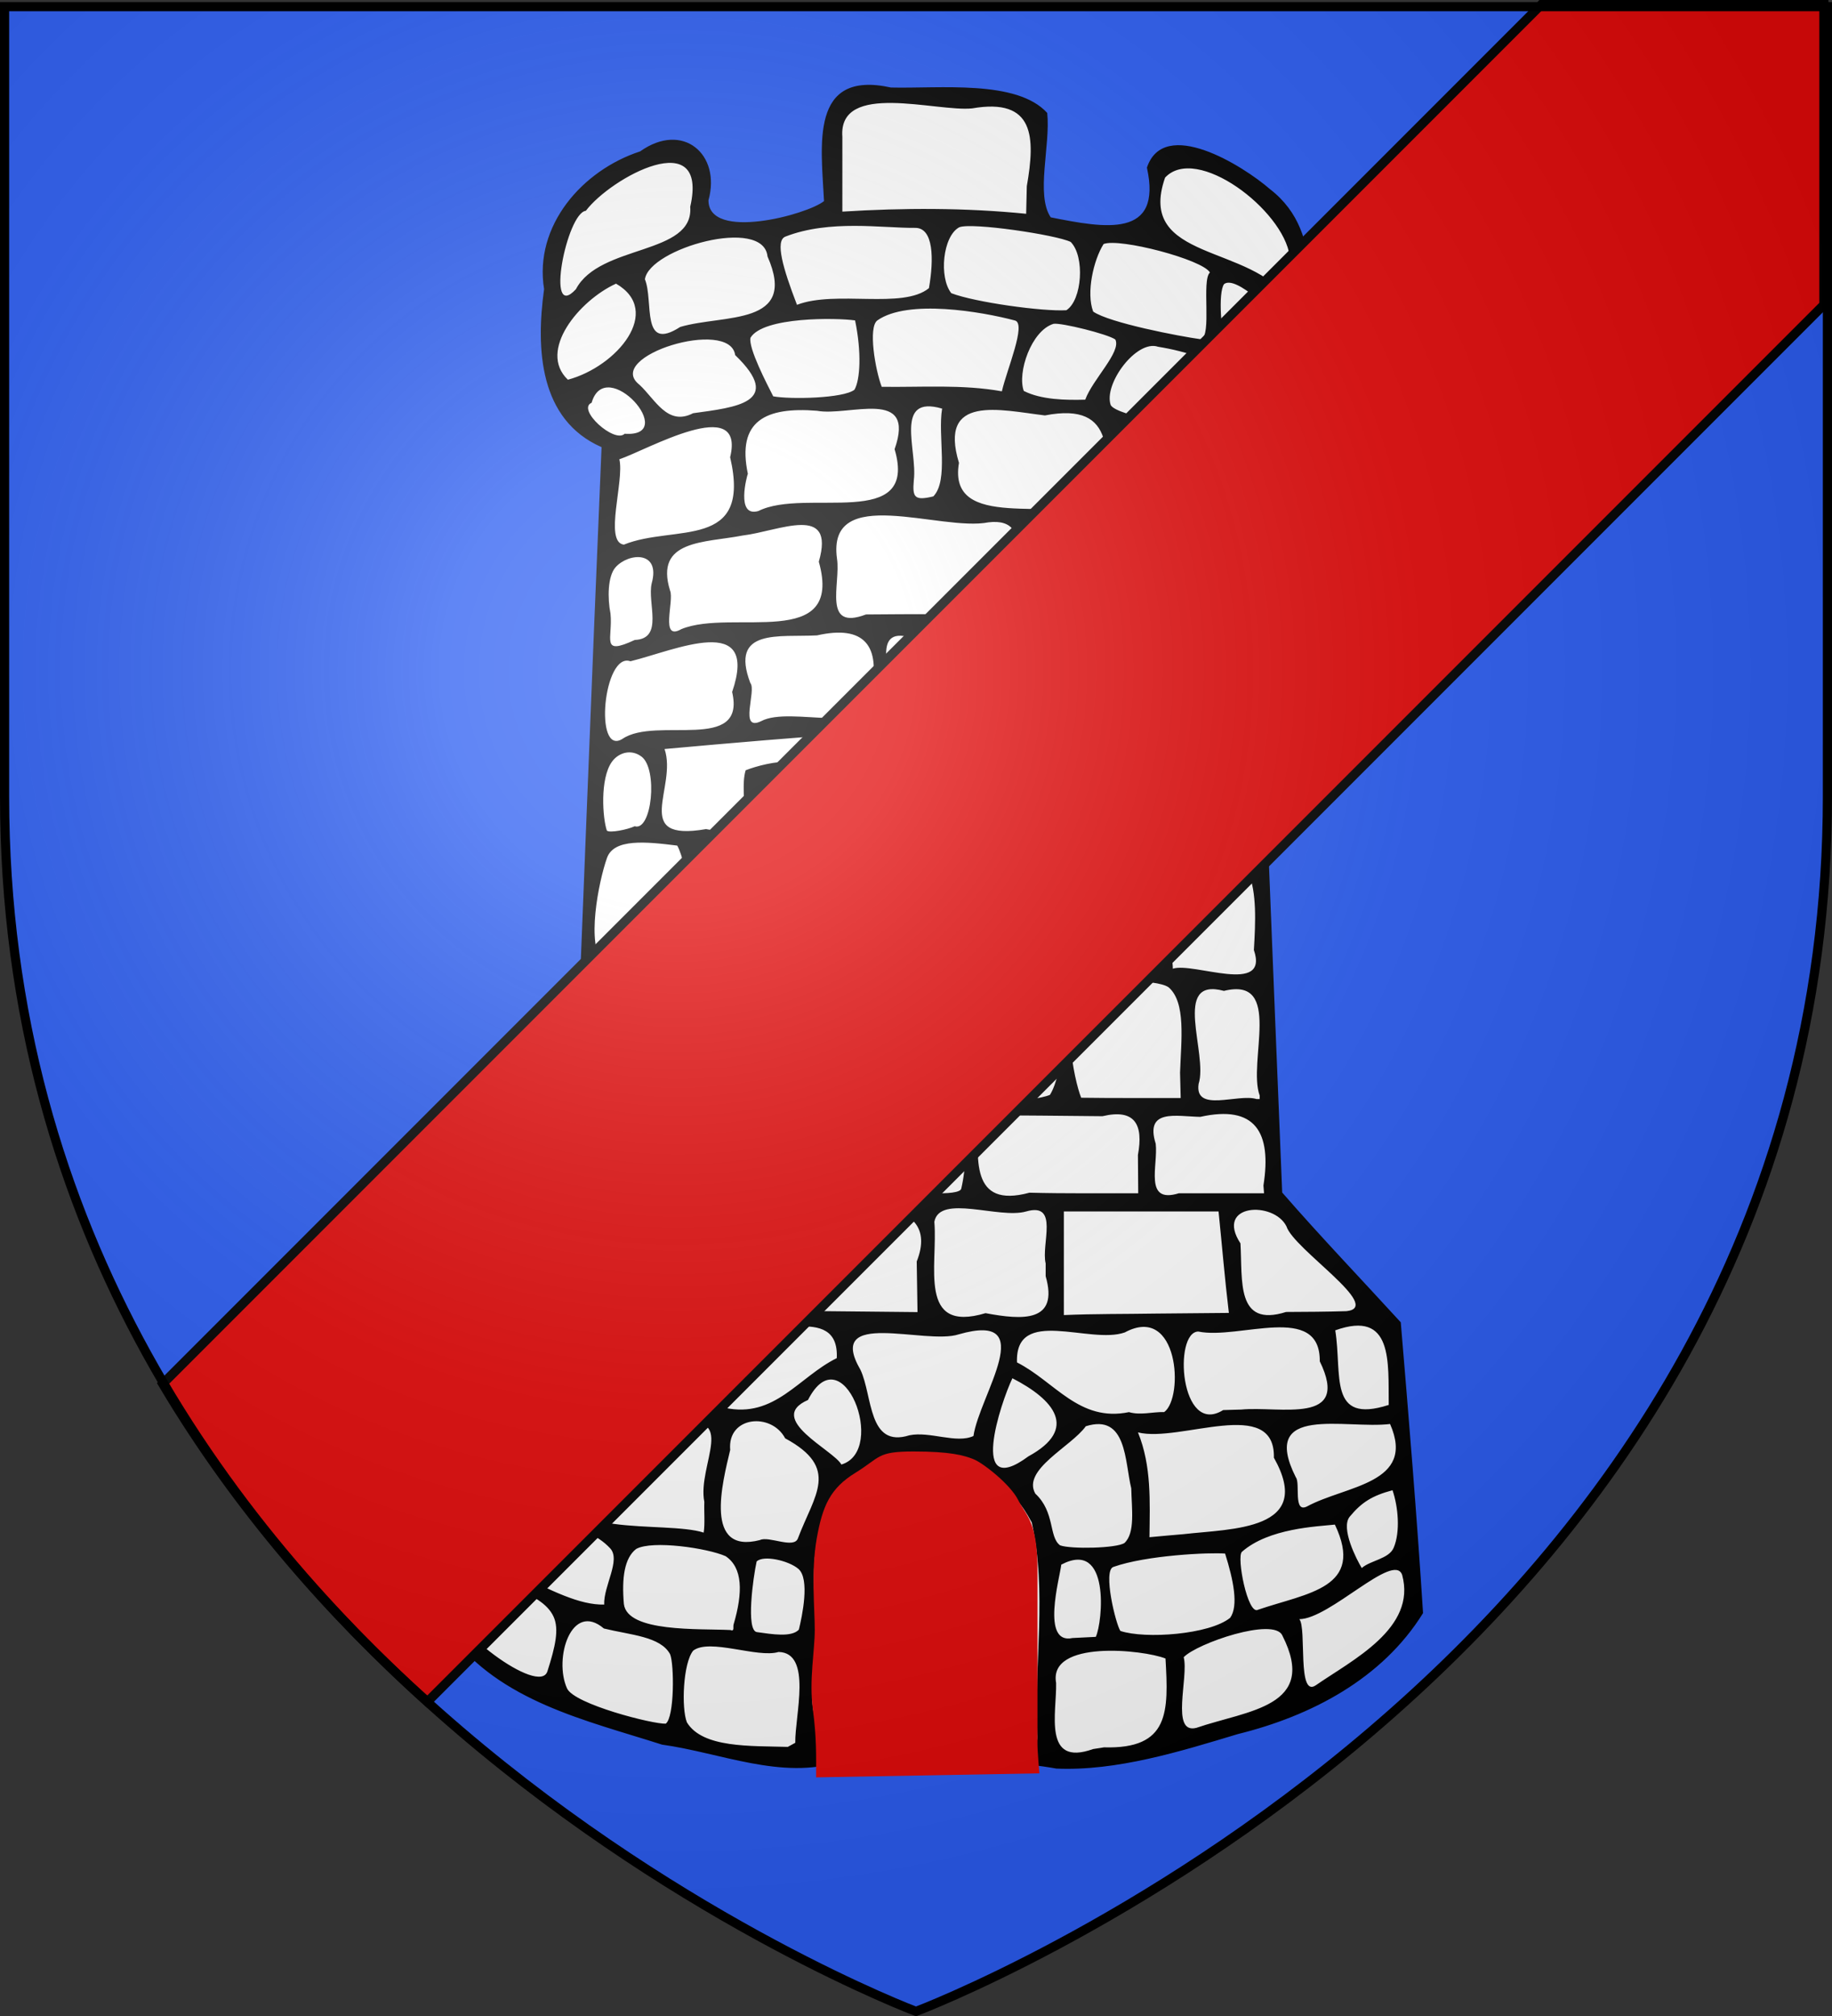
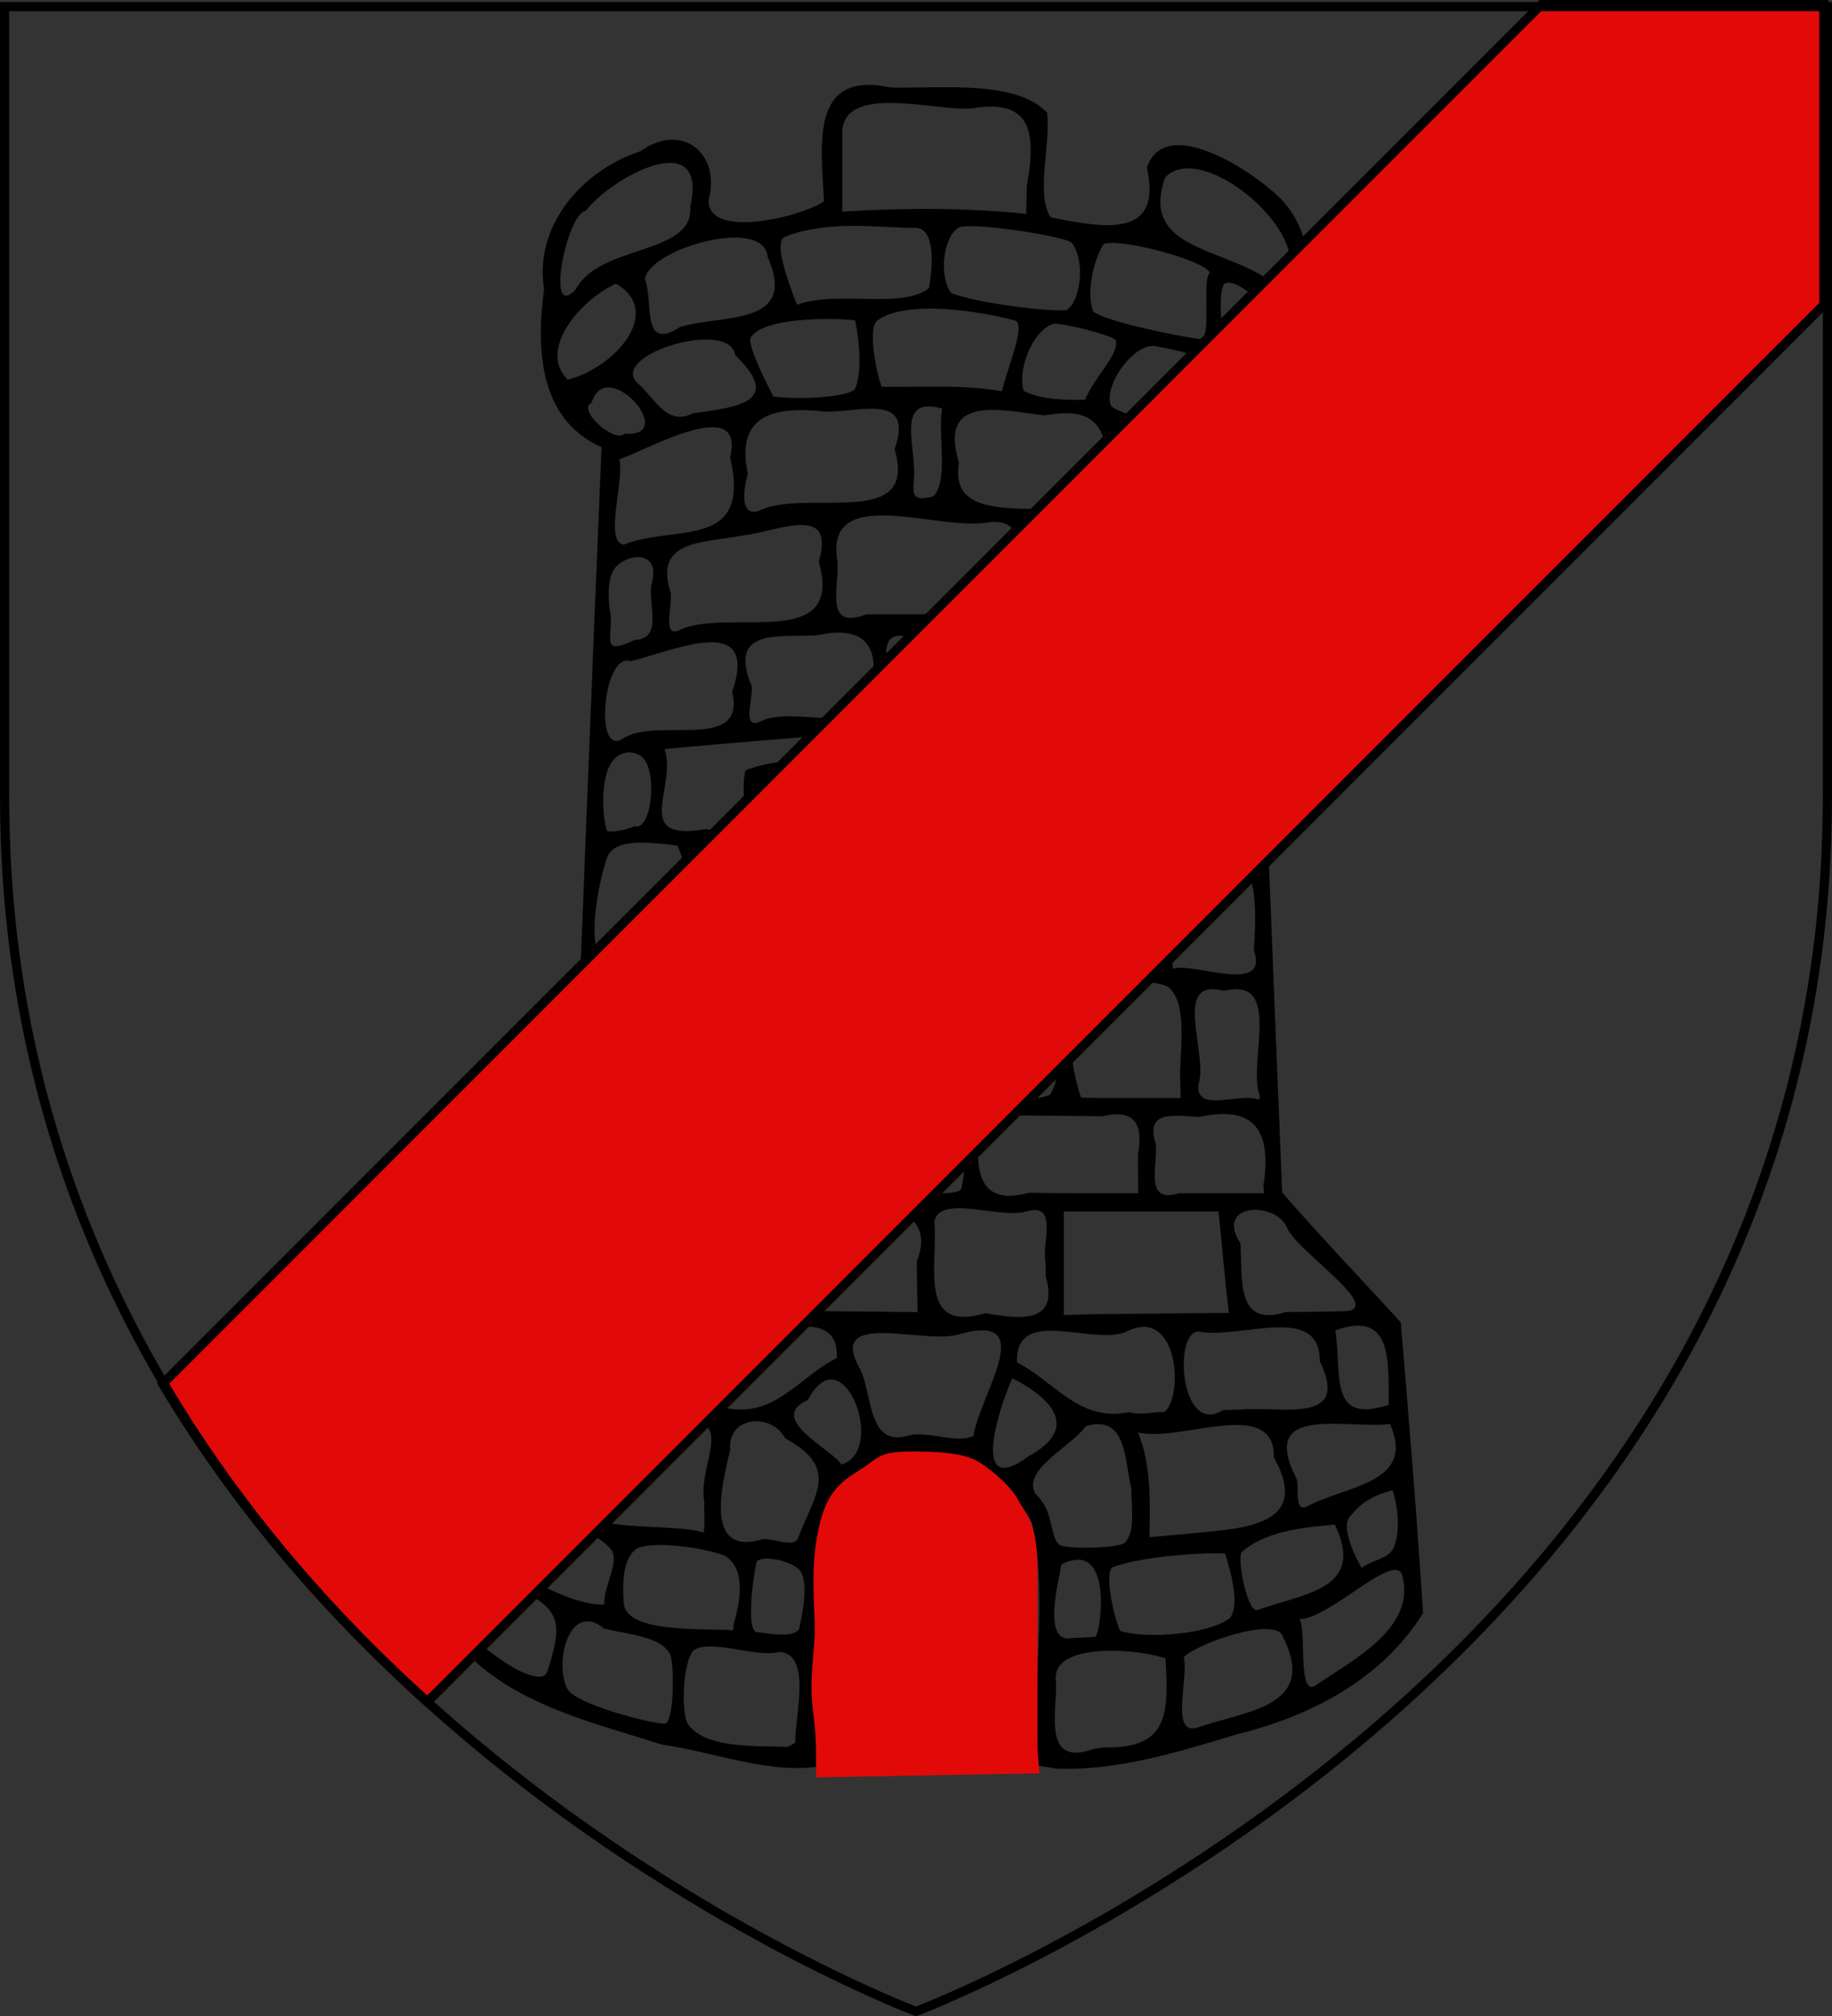
<svg xmlns="http://www.w3.org/2000/svg" xmlns:xlink="http://www.w3.org/1999/xlink" height="660" width="600" version="1.0">
  <rect width="100%" height="100%" fill="#333333" stroke="none" />
  <defs>
    <linearGradient id="b">
      <stop style="stop-color:white;stop-opacity:.314" offset="0" />
      <stop offset=".19" style="stop-color:white;stop-opacity:.251" />
      <stop style="stop-color:#6b6b6b;stop-opacity:.125" offset=".6" />
      <stop style="stop-color:black;stop-opacity:.125" offset="1" />
    </linearGradient>
    <linearGradient id="a">
      <stop offset="0" style="stop-color:#fd0000;stop-opacity:1" />
      <stop style="stop-color:#e77275;stop-opacity:.659" offset=".5" />
      <stop style="stop-color:black;stop-opacity:.323" offset="1" />
    </linearGradient>
    <radialGradient xlink:href="#b" id="c" gradientUnits="userSpaceOnUse" gradientTransform="matrix(1.353 0 0 1.349 -77.63 -85.747)" cx="221.445" cy="226.331" fx="221.445" fy="226.331" r="300" />
  </defs>
  <g style="display:inline">
-     <path style="fill:#2b5df2;fill-opacity:1;fill-rule:evenodd;stroke:none;stroke-width:1px;stroke-linecap:butt;stroke-linejoin:miter;stroke-opacity:1" d="M300 658.5s298.5-112.32 298.5-397.772V2.176H1.5v258.552C1.5 546.18 300 658.5 300 658.5z" />
-   </g>
+     </g>
  <g style="display:inline">
-     <path d="M-379.526-315.458c-12.142-.93-21.422 9.416-22.436 20.837-2.477 14.595-.413 29.444.19 44.111-14.279 9.195-31.883 12.6-48.758 13.218-9.165.42-21.93-3.343-21.98-14.399 3.592-11.447.8-27.577-12.19-31.693-11.935-3.97-21.408 5.694-32.147 8.977-26.465 11.672-48.26 39.005-44.876 69.19.15 13.938-2.874 28.236-.687 42.353 1.694 21.137 13.43 42.142 33.942 49.716-6.108 138.752-10.823 277.582-17.065 416.315-4.357 23.55-27.39 35.729-41.712 52.72-3.651 5.57-7.924 10.028-13.447 13.752-17.316 16.034-16.23 41.937-16.443 63.729.477 11.98-1.402 23.855-2.412 35.617 1.896 27.852-13.033 56.207-2.553 83.308 15.5 28.357 45.268 45.331 74.781 55.917 22.356 7.544 44.769 15.802 68.153 19.574 27.289 5.92 56.215 15.33 83.984 6.599 41.633.999 83.72-3.137 124.944 3.961 41.943.873 81.753-14.376 121.449-25.655 32.966-11.126 64.458-31.088 83.223-61.12-3.532-54.686-8.032-109.302-12.57-163.912-22.6-24.59-45.64-48.792-67.577-73.976-5.397-130.92-10.519-261.85-15.77-392.774-6.353-11.562-3.793-26.417 5.676-35.502 10.39-11.742 27.318-21.857 26.284-39.769-2.575-29.276 5.946-61.381-9.485-88.185-10.785-15.987-28.175-26.358-45.369-34.321-9.643-4.004-24.5-8.006-31.426 2.133-4.231 5.326.748 12.368-.686 18.666.166 11.636-10.442 20.31-21.598 20.265-13.033.971-25.805-2.176-38.55-4.457-9.017-14.463-3.232-32.66-2.895-48.606-.054-5.626 2.328-13.23-4.533-15.77-20.645-12.06-45.756-9.017-68.718-9.332-9.17 1.01-17.75-1.288-26.743-1.487z" style="fill:#fff;fill-opacity:1;stroke:none;stroke-width:7;stroke-miterlimit:4;stroke-dasharray:none;stroke-opacity:1" transform="translate(502.332 210.58) scale(.575)" />
    <path d="m-288.77-260.198-.369 15.694c-34.758-3.474-69.838-3.404-104.693-1.234v-42.633c-2.305-31.818 53.474-14.07 73.888-16.14 35.701-6.193 36.06 16.41 31.173 44.313zm-256.824 58.63c-17.707 19.257-5.224-43.48 5.673-44.646 14.268-18.944 70.192-49.352 59.44-2.271 2.189 27.717-51.473 21.095-65.113 46.916zm406.57-18.853c.695 6.308 2.565 23.1-.401 25.491-20.539-32.584-87.349-22.198-70.581-70.175 17.83-19.141 67.34 18.317 70.983 44.684zm-280.65 27.74c-7.912-20.542-12.609-36.492-6.612-38.828 25.248-9.837 55.148-4.8 73.947-4.976 10.433-.098 10.751 17.55 7.826 34.322-14.924 12.201-52.948.992-75.161 9.483zm155.905-35.794c8.21 8.295 6.492 33.205-2.48 38.886-13.633.779-51.95-4.518-65.526-9.704-7.13-8.968-4.902-32.492 4.538-37.537 7.084-2.86 55.202 4.297 63.468 8.355zm-222.4 48.391c-22.664 14.645-15.022-14.693-20.122-27.126 2.404-17.526 67.533-35.97 69.826-13.024 17.573 39.9-24.865 32.81-49.704 40.15zm301.7-30.98c-4.896 4.297 1.262 36.106-5.13 37.998-12.042-1.628-52.235-9.366-61.37-15.763-4.063-10.682.188-29.363 5.938-38.456 9.04-3.588 56.515 8.86 60.562 16.22zm-365.696 61.03c-17.306-16.45 6.425-45.12 27.428-54.692 26.866 15.551.654 47.153-27.428 54.692zm412.607-27.883c.298 7.85 3.218 21.453-2.073 27.434-6.963 2.738-27.72-7.293-35.427-19.25-2.996-5.477-4.911-29.899-1.34-34.756 6.818-5.15 28.04 16.282 38.84 26.572zm-157.965-5.833c6.684 1.776-4.632 27.94-7.446 40.323-22.598-4.059-45.61-2.23-68.44-2.565-3.648-9.488-7.879-34.01-2.452-37.827 17.382-12.225 59.46-4.947 78.338.07zm-91.41 39.413c-6.233 4.973-36.752 5.56-46.274 3.763-3.8-7.457-14.146-27.368-12.963-33.312 7.144-12.132 49.283-11.398 59.589-9.91 3.762 18.14 2.935 33.742-.352 39.459zm131.453 5.67c-11.16.316-25.088.066-35.01-4.977-3.825-10.354 4.272-34.369 16.941-38.207 4.265-.754 31.014 5.858 35.207 8.93 3.526 7.043-13.018 22.774-17.138 34.253zm-223.375 7.714c-14.581 7.558-21.633-8.015-30.564-16.231-20.655-16.101 51.578-38.34 54.536-16.868 28.122 27.117.213 29.74-23.972 33.099zm292.622 8.38c-5.877.752-51.492-6.655-54.755-13.043-4.16-12.02 14.704-37.368 26.95-33.186 15.378 2.48 36.812 8.547 42.19 19.352 3.546 7.123-1.337 16.95-14.385 26.877zm-331.588 3.305c-5.783 5.716-27.54-13.923-18.833-17.637 8.038-27.814 50.47 19.883 18.833 17.637zm349.223 3.409c-9.397 2.646-6.178-6.018-2.59-9.11 11.907-29.76 30.498 2.948 2.59 9.11zM-342.008-83.6c-10.983 2.67-11.943.372-11.103-9.335 2.112-16.828-11.61-48.734 16.103-40.643-2.603 15.643 3.908 40.746-5 49.978zm-99.63 8.32c-13.223 3.89-6.332-20.634-6.019-21.207-6.36-30.167 10.178-38.177 39.366-35.866 18.179 3.391 56.68-13.543 44.224 21.87 13.783 46.872-50.668 21.704-77.57 35.203zm198.128.06-.165 4.956-5.1-.858c-23.062-13.17-85.412 8.154-78.637-31.564-11.902-39.277 23.606-30.052 48.961-27.013 42.008-8.2 35.167 24.243 34.942 54.48zm-274.774 19.087c-11.482-1.418.414-36.526-2.568-48.604 15.212-4.982 71.962-37.78 63.106-1.15 12.43 53.395-31.753 38.05-60.538 49.754zm349.744-.193c-13.077 3.765-43.706-10.474-63.249-12.239.46-20.811-17.537-70.563 22.02-48.378 38.703-.267 46.05 27.597 41.229 60.617zm-171.564 39.77c-13.422.003-26.844.038-40.265.174-25.072 9.542-14.336-17.545-16.506-31.697-6.017-43.271 59.036-15.289 86.27-20.756 28.623-3.46 11.894 33.963 16.118 52.278h-45.617zM-485.56-8.02c-12.357 7.116-3.929-16.211-6.4-21.934-9.026-29.096 19.655-27.162 41.257-31.357 20.784-2.463 53.12-18.519 43.462 14.886 14.36 51.175-49.435 26.474-78.319 38.405zm286.153-19.508c-2.407 6.49 6.631 31.835-8.838 21.445-28.967-10.443-89.916 12.137-75.88-37.732-9.901-33.758 22.645-17.502 43.461-15.058 21.542 4.241 50.623 1.962 41.257 31.345zM-512.072-1.86c-19.81 9.208-12.354-.822-13.823-15.049-1.71-8.573-1.671-21.289 2.918-26.376 7.5-8.314 25.733-9.473 20.559 9.157-2.661 11.17 7.103 31.563-9.654 32.268zM-166.487.356c-.543 9.012-15.937-2.606-22.254-2.692l-.273-38.65C-173.51-62.44-158.955-17.92-166.487.355zm-185.9 37.026c-1.017-3.535-16.835 5.666-14.566-1.82 3.491-13.1-11.746-44.195 10.16-39.32 10.231 3.008 33.69-6.864 33.425 6.366 3.268 24.775.096 42.128-29.02 34.774zm-87.766 7.024c-12.798 6.123-2.417-17.462-6.095-21.756-11.907-31.392 16.446-25.956 37.993-27.113 26.87-6.09 36.592 5.706 30.655 32.67 2.204 26.068-45.484 6.976-62.553 16.2zm195.034-19.318v6.762c6.12 32.656-43.5 4.091-62.056 10.349-15.372-3.033-2.451-31.94-5.46-46.105 23.875 8.105 81.774-13.945 67.516 28.994zM-519.08 54.453c-16.398 10.253-10.793-49.768 4.555-44.178 25.397-6.204 73.569-28.377 57.917 17.496 8.144 34.866-43.313 13.622-62.472 26.682zm354.798-3.205c-2.645 15.827-47.058-7.009-63.211-2.262-16.865-2.71-1.742-37.283-7.263-47.64 31.85 4.753 84.695 2.794 70.474 49.902zm-307.194 54.58c-43.11 7.435-16.168-23.724-23.624-45.59 37.606-3.422 78.015-6.864 115.693-9.441 13.536-1.799 27.824-3.767 28.745.06 2.674 11.1 4.557 31.605 4.954 52.654h-40.104c-16.174 1.06-33.433 3.14-27.202-18.768 8.928-24.386-23.545-17.255-35.9-12.407-4.6 15.368 8.718 39.594-22.562 33.492zm275.931-.031-.48 1.888-6.21-.32c-24.702 2.294-46.706 2.565-38.616-26.588-.848-14.1-33.516-13.664-38.398-5.065 1.732 10.781 4.908 25.417-1.942 28.667-12.108 5.746-45.14 5.605-52.975-3.075-8.392-9.298-3.664-33.44-2.733-50.617 35.438 2.083 70.787 5.581 106.146 8.74 36.84-6.917 37.184 15.794 35.208 46.37zm-316.581-1.594c-3.912 1.889-14.359 3.998-15.845 2.46-2.41-6.991-4.01-29.426 2.842-39.107 3.6-5.086 10.781-7.6 16.906-3.004 9.437 7.08 5.893 42.723-3.903 39.651zM-162.46 70.88c5.47 11.62.954 21.014.185 32.659-6.099 6.441-18.463 8.033-24.044 3.032-6.993-6.268-5.595-28.657-1.387-37.408 6.406-11.172 19.4-7.048 25.246 1.717zm-261.101 75.53c-5.511.661-11.067.799-16.603 1.141.879-22.158-1.3-47.19 1.46-67.581 5.199-.787 11.4-1.093 13.54 1.964 7.952 11.372.268 49.846 1.603 64.476zm172.348-30.064v29.032c-24.689 20.214-17.214-37.033-16.698-55.18 5.123-26.011 26.565 9.369 16.698 26.148zm-72.208 49.18.033 1.632c7.94 25.933-21.19 11.877-35.972 13.148-20.573-.013-1.537-38.975-7.813-52.865-4.845-18.72 18.309-8.693 29.322-11.13 26.402-5.667 8.27 34.226 14.43 49.215zm-100.993 15.92c-13.33-2.255-29.371 5.632-45.919-1.385-6.043-8.133-1.23-47.279-2.872-63.907-.557-1.96 27.945-5.627 22.69 7.108 1.882 14.18-8.456 43.77 17.344 35.544 29.745 8.179 20.103-21.614 21.026-38.254-.353-13.929 24.293-3.404 34.831-6.68-.477 22.272-.948 44.544-1.415 66.816l-45.685.758zm205.117-13.177c-.35 5.503.16 11.14-.92 16.576-28.636-.685-61.158 1.365-88.418-2.29-6.388-4.9-5.47-17.138-4.632-29.296 1.285-11.722-4.497-30.359 2.594-36.395 3.916-2.458 24.322-2.607 28.541.411 4.493 4.218 3.584 13.72 2.521 23.374-12.269 24.233 40.56 29.975 38.759 9.548 3.066-9.929-6.56-33.483 5.579-33.673 31.481-7.628 10.728 34.324 15.976 51.745zm-268.924 13.118c-11.141 6.79-35.043 7.269-41.731.688-10.069-9.907-2.654-46.562 2.055-59.812 3.964-11.156 22.144-9.284 40.02-7.04 5.625 9.689 14.084 57.37-.344 66.164zm328.787-6.719c8.89 26.007-34.286 6.77-46.157 10.636.016-12.343-14.89-66.829 6.946-67.434 41.975-9.925 41.166 24.742 39.211 56.798zm-268.412 81.05c-10.34 1.376-20.829.46-31.222.773-10.559-3.097-35.853 8.178-30.927-10.022 5.155-20.933-13.133-65.19 25.1-53.747 47.737-16.187 33.897 31.656 37.049 62.996zm-72.414-16.14-.04 1.938-.048 2.226c5.793 19.973-15.921 11.849-28.204 13.359-11.766-3.486-9.468-56.953 1.775-61.56 36.839-12.828 27.8 18.625 26.517 44.037zm146.709-45.134c3.929 5.89 7.99 58.58.817 60.946-16.84 3.388-56.123 6.776-63.92-2.031-8.2-9.264-8.48-52.64-2.832-59.569 9.007-11.048 52.437-5.683 65.935.654zm152.068 50.01.362 14.475c-18.892-.044-37.785.118-56.676-.153-4.113-10.036-12.416-50.821 1.143-62.973 6.224-4.249 41.652-4.952 48.689.13 9.883 8.613 7.138 29.768 6.482 48.521zm45.363 13.104-.014 1.98h-1.712c-10.591-3.313-35.49 7.986-33.072-8.616 5.555-17.108-15.676-61.11 14.429-52.978 33.974-8.411 13.348 40.434 20.369 59.614zm-119.452-.433c-9.753 4.213-47.655 5.474-58.671 1.605-13.744-9.705-1.233-43.997-3.324-63.187 19.421-.965 51.78-8.288 63.549 3.458 9.1 12.265 5.757 46.26-1.554 58.124zm-100.343 40.964-.377 12.646h-89.764l.334-43.882c22.882.04 45.765-.07 68.644-.46 25.397-7.4 25.073 10.285 21.163 31.696zm-100.06-9.25.048 6.309c6.564 20.437-12.538 15.405-26.384 15.588-12.359-3.45-42.036 9.5-34.648-12.548-8.944-33.426 15.597-32.726 40.775-31.016 18.557-4.826 23.406 4.32 20.209 21.667zm149.469-16.006c3.722 11.245 3.169 25.829.39 37.735-1.043 4.468-29.807 2.52-35.346-.732-8.212-4.823-6.085-23.3-2.72-39.45 11.22-10.101 33.717-9.512 37.676 2.447zm172.523 35.922.168 2.198.17 2.22h-48.552c-20.097 6.194-11.692-15.898-13.146-28.206-6.298-20.137 11.648-15.56 25.363-15.297 31.389-7.004 40.782 8.748 35.997 39.085zm-71.494-17.424.167 21.843c-20.653-.068-41.31.205-61.958-.332-34.052 9.226-29.603-19.776-28.937-43.977 23.506-.144 47.013.258 70.519.434 18.522-4.42 23.426 4.751 20.209 22.032zm-198.22 59.325c-.015 8.395.045 16.791-.158 25.185-32.164 9.449-79.285.457-117.182 2.755-11.154-4.169-58.201 6.751-46.981-7.393 17.95-14.513 29.644-43.054 50.96-50.076 36.152-8.83-8.155 58.664 17.784 63.16 5.787-18.088 4.706-44.31 7.45-63.19h76.992c19.066-5.501 8.452 18.678 11.135 29.56zm317.052 29.634c-11.478.356-22.963.408-34.446.463-28.642 9.025-24.728-17.91-25.988-39.06-14.796-22.664 19.02-24.229 26.211-9.667 4.146 13.007 55.522 45.927 34.223 48.264zm-244.828-28.262.445 28.798c-20.769-.243-41.538-.438-62.308-.627V325.55c15.946-7.146 77.496-12.944 61.863 26.477zm135.828 29.639c-17.338.294-34.698.093-52.025.853v-58.985h88.12c1.968 19.249 3.557 38.543 5.873 57.752l-41.968.38zm-62.386-28.573v7.29c7.584 26.403-13.102 25.003-34.247 21.043-38.884 11.649-27.034-27.307-29.159-52.016 3.002-15.975 36.847-1.451 52.272-5.876 19.065-5.501 8.451 18.678 11.134 29.56zm-327.533 36.366c15.477-.857 24.337-.056 25.598 4.715 3.244 12.277 5.656 35.78-2.27 36.88-13.007 1.804-20.673-.128-24.2-4.588-6.443-8.147-2.377-23.932.872-37.007zm522.936 44.22c-34.74 11.164-26.374-17.38-30.453-42.477 33.078-11.853 30.16 18.174 30.453 42.477zm-414.203.323c-12.793-4.606-85.99 10.836-74.429-14.018-8.796-41.174 29.065-30.95 55.525-30.765 32.913-9.33 19.635 23.302 18.904 44.783zm36.026 1.308c-37.82 19.453-34.157-63.942 2.4-45.35 19.643 7.212 62.956-15.306 61.397 17.073-21.752 10.746-35.287 34.462-63.797 28.277zm294.074 1.011-5.267.143-4.947.146c-24.513 15.238-28.453-44.424-14.17-44.722 23.243 4.835 69.595-16.672 69.209 16.937 17.904 36.716-22.745 25.333-44.825 27.496zm-43.756 1.413c-6.642-.157-13.561 1.953-20.085.04-28.379 5.863-42.14-17.32-63.787-28.303-1.178-32.131 41.512-10.008 61.398-17.073 30.712-16.528 33.77 37.018 22.474 45.336zm-108.664 13.639c-9.734 4.507-24.76-2.8-36.453-.417-23.724 7.46-20.898-22.417-27.912-37.268-20.426-35.11 37.021-13.928 55.992-20.2 46.616-13.36 11.716 34.698 8.373 57.885zm-75.242 16.245c-4.301-8.125-43.403-26.062-19.016-36.76 19.507-38.113 45.601 28.878 19.016 36.76zm106.537-4.665c-34.304 25.356-15.884-30.36-9.118-44.457 23.607 12.103 37.923 28.76 9.118 44.457zm-268.919 27.074c-17.066-3.98-34.94-11.837-49.817-20.426-7.921-9.15-3.07-26.27 8.708-30.01 5.616-1.783 36.841 1.523 41.787 4.767 7.284 8.372-1.114 29.471-.678 45.669zm427.538 1.49c-7.955 3.897-3.616-13.39-6.301-16.625-21.133-42.012 28.353-27.255 53.676-30.36 14.986 34.108-25.251 34.94-47.375 46.984zm-343.212-2.661c-.213 5.708.438 12.429-.37 17.516-21.762-7.117-89.775 4.132-72.622-30.517-7.274-40.85 26.33-32.006 55.168-30.317 38.301-9.401 13.597 22.322 17.824 43.318zm273.042 18.396c-6.503.558-13.007 1.112-19.504 1.74.203-20.234 1.275-40.47-6.536-59.667 24.028 5.965 78.235-20.899 77.413 14.407 23.4 41.522-23.953 40.343-51.373 43.52zm-219.71 2.326c-2.17 6.293-16.68-1.468-21.646 1.03-32.067 8.306-21.451-32.405-16.96-51.292-1.681-19.36 23.496-21.5 31.31-6.628 31.45 17.004 16.644 32.078 7.296 56.89zm185.97 2.704c-4.496 3.048-30.593 3.583-36.674 1.334-6.522-4.77-2.755-18.907-14.114-29.443-7.697-13.676 20.46-26.737 28.776-38.363 23.443-7.342 22.13 20.132 25.887 35.395.244 11.72 2.325 25.345-3.875 31.077zm-354.89-18.61c1.03 3.928-1.55 27.74-3.577 31.374l-22.183-12.87c-4.314-2.503-4.333-24.531-.562-28.33 6.53-6.226 22.695-.509 26.322 9.827zm508.23 21.323c-2.704 6.374-13.15 7.15-18.186 11.536-2.868-4.702-12.209-22.762-6.827-29.255 6.76-8.154 12.72-11.916 24.354-15.028 3.213 9.422 4.544 23.589.659 32.747zm-446.264.336c6.18 6.679-3.838 21.35-3.416 32.017-13.877.308-29.448-7.513-52.444-18.956-4.65-2.314 3.423-20.655 6.278-31.838 5.174 4.524 34.535 2.52 49.582 18.777zm369.002 34.959c-5.862 3.365-12.356-30.173-9.167-32.984 15.217-13.41 42.568-14.386 52.94-15.492 17.281 36.236-15.509 38.82-43.773 48.476zm-298.702 8.352c-.45 1.22.675 4.227-1.762 3.2-17.92-.89-58.775 1.433-60.74-14.823-1.274-14.877.297-26.184 7.02-31.352 9.192-5.084 40.532-.484 50.936 4.126 9.8 6.58 9.894 20.654 4.546 38.849zm282.843-3.774c-11.723 9.556-48.396 12.206-62.532 7.494-2.604-3.722-10.108-34.275-4.039-36.433 18.889-6.716 54.872-8.344 63.676-7.614 4.76 15.118 7.736 29.725 2.895 36.553zm-269.721-32.06c3.852-3.78 18.155-.558 23.748 4.188 6.739 5.719 2.108 27.21.294 34.636-4.227 4.475-15.304 2.59-23.922 1.38-6.307-.885-2.119-31.21-.12-40.203zm193.177 42.916-13.267.665c-18.086 3.93-7.293-34.174-6.39-41.79 28.041-14.75 23.598 32.763 19.657 41.125zm-312.34 19.582c-4.42 14.393-57.081-24.988-57.284-41.985-1.147-6.735 1.377-17.178 6.38-20.79 18.96 13.423 47.52 16.58 54.402 31.714 3.223 7.089 1.051 16.84-3.499 31.061zm437.676 7.98c-10.76 7.391-5.092-32.565-9.399-37.629 17.294-.108 53.636-38.388 58.526-25.318 8.439 30.527-28.406 48.572-49.127 62.947zm-367.792-17.646c2.333 5.707 2.521 35.749-2.48 39.51-7.016.414-52.004-11.017-56.224-20.036-7.768-17.087 2.537-49.817 20.965-34.15 15.129 3.728 32.27 4.487 37.739 14.676zm299.746 41.898c-14.957 3.855-4.252-29.003-7.225-40.217 7.45-7.881 51.388-23.005 56.189-12.37 20.74 40.8-19.887 42.574-48.964 52.587zm-119.766-6.786c2.71 17.084-4.982 13.04-17.889 13.257.046-45.267-.352-90.533-.644-135.798-4.475-20.235 3.412-34.406 21.848-13.375.17 45.305-2.242 90.615-3.315 135.916zm-26.016-45.355.297 43.023c6.174 18.724-8.953 16.29-22.34 15.586l-.381-140.249c-4.717-18.704 4.739-23.275 22.018-20.042-.046 33.894.183 67.789.406 101.682zm-29.892-20.926.521 77.311c-26.349 15.163-16.065-27.99-17.64-45.416 5.658-34.814-13.194-81.045 8.115-108.353 20.077 1.078 2.95 56.075 9.004 76.458zm-25.119 30.931.342 41.926c-13.092 24.631-23.217-16.737-16.216-33.018 2.709-33.813-10.757-74.362 14.712-102.006.586 31.03.906 62.064 1.162 93.098zm110.074 45.711c.643 6.802-2.12 6.169-8.824 4.225-23.42 2.988-7.868-43.047-12.968-71.355 4.963-17.526-7.016-100.97 18.76-53.366 8.764 39.408 1.304 80.423 3.032 120.496zm-137.749 4.934-4.266 2.331c-21.023-.628-48.514.754-57.456-13.962-3.231-8.073-2.209-33.765 3.585-40.84 9.408-7.177 36.749 4.394 48.622.756 19.358.42 9.239 36.375 9.515 51.715zm210.881-47.984c1.735 30.341 2.398 51.655-35.045 50.576l-6.21.976c-28.821 10.312-20.636-21.08-21.054-37.638-4.484-24.7 49.677-18.964 62.31-13.914zm-62.14 62.661c34.335 1.5 70.416-9.712 103.3-19.627 41.763-10.315 82.309-31.44 105.532-68.889-3.5-55.222-8.057-110.415-12.686-165.562-21.802-23.832-45.709-48.82-67.542-73.906-5.369-130.79-10.508-261.591-15.74-392.387-16.851-35.573 31.716-41.471 32.114-73.176-3.32-35.698 9.747-80.172-23.213-105.609-15.689-13.66-60.489-41.421-70.208-12.362 8.96 40.585-23.947 34.44-54.792 28.312-8.657-12.856-.052-41.03-1.992-59.434-17.29-19.078-61.379-13.792-89.004-14.48-46.594-10.245-39.684 33.217-38.13 64.657-9.511 7.76-65.907 22.9-65.811-.479 7.274-26.082-14.54-45.108-38.944-27.809-32.856 10.708-60.555 42.253-54.69 78.412-4.732 34.187-2.732 74.422 32.736 89.978-5.83 136.924-10.963 273.88-16.6 410.814-1.26 26.964-34.009 41.03-47.246 63.053-35.643 21.982-19.503 68.783-27.4 103.9 3.427 31.798-18.398 71.59 4.564 97.57 28.958 38.854 77.576 49.47 121.13 63.393 33.196 4.589 68.265 20.316 101.293 9.715 41.115 1.16 82.92-3.295 123.329 3.916z" style="fill:#000;fill-opacity:1;stroke:none;stroke-opacity:1" transform="translate(502.332 210.58) scale(.575)" />
    <path d="M-408.78 645.73c0-12.134.34-22.304-1.866-38.85-2.206-16.545 1.103-33.09 1.103-45.223 0-12.133-2.206-33.09 1.103-51.841 3.309-18.751 7.721-28.678 22.06-37.502 14.34-8.824 12.133-12.133 33.09-12.133 20.957 0 28.678 2.206 34.193 4.412 5.515 2.206 20.958 14.339 25.37 23.163 4.412 8.824 11.03 12.133 11.03 39.708V626.734c0 4.412 1.103 16.708 1.103 16.708l-127.187 2.287z" style="fill:#e20909;fill-rule:evenodd;stroke:none;stroke-width:1px;stroke-linecap:butt;stroke-linejoin:miter;stroke-opacity:1" transform="translate(502.332 210.58) scale(.575)" />
-     <path d="M-441.11 79.019c4.517-2.258 11.29-4.516 14.677-1.13 3.387 3.388 5.644 10.161 4.516 28.224-1.13 18.063 0 39.512-1.13 41.77-1.128 2.258-14.705 5.278-18.092.762-3.386-4.515.03-27.856.03-40.274s-1.13-27.094 0-29.352z" style="fill:#fff;fill-rule:evenodd;stroke:none;stroke-width:1px;stroke-linecap:butt;stroke-linejoin:miter;stroke-opacity:1" transform="translate(502.332 210.58) scale(.575)" />
-     <path d="M-268.112 79.708c4.516-2.258 11.29-4.516 14.676-1.13 3.387 3.387 5.645 10.16 4.516 28.224-1.13 18.062 0 39.512-1.13 41.77-1.128 2.258-14.704 6.803-18.091 2.287-3.387-4.516-2.258-27.094-2.258-39.512s1.158-29.382 2.287-31.64z" style="fill:#fff;fill-rule:evenodd;stroke:none;stroke-width:1px;stroke-linecap:butt;stroke-linejoin:miter;stroke-opacity:1;display:inline" transform="translate(502.332 210.58) scale(.575)" />
  </g>
  <g style="display:inline">
    <path style="opacity:1;fill:#e20909;fill-opacity:1;fill-rule:evenodd;stroke:#000;stroke-width:3;stroke-linecap:butt;stroke-linejoin:miter;stroke-miterlimit:4;stroke-dasharray:none;stroke-opacity:1" d="M597.343 99.777 139.968 557.152c-31.35-28.132-62.039-62.67-86.688-104.125L505.124 1.183h92.219v98.594z" />
  </g>
-   <path d="M300 658.5s298.5-112.32 298.5-397.772V2.176H1.5v258.552C1.5 546.18 300 658.5 300 658.5z" style="opacity:1;fill:url(#c);fill-opacity:1;fill-rule:evenodd;stroke:none;stroke-width:1px;stroke-linecap:butt;stroke-linejoin:miter;stroke-opacity:1" />
  <path d="M300 658.5S1.5 546.18 1.5 260.728V2.176h597v258.552C598.5 546.18 300 658.5 300 658.5z" style="opacity:1;fill:none;fill-opacity:1;fill-rule:evenodd;stroke:#000;stroke-width:3;stroke-linecap:butt;stroke-linejoin:miter;stroke-miterlimit:4;stroke-dasharray:none;stroke-opacity:1" />
</svg>